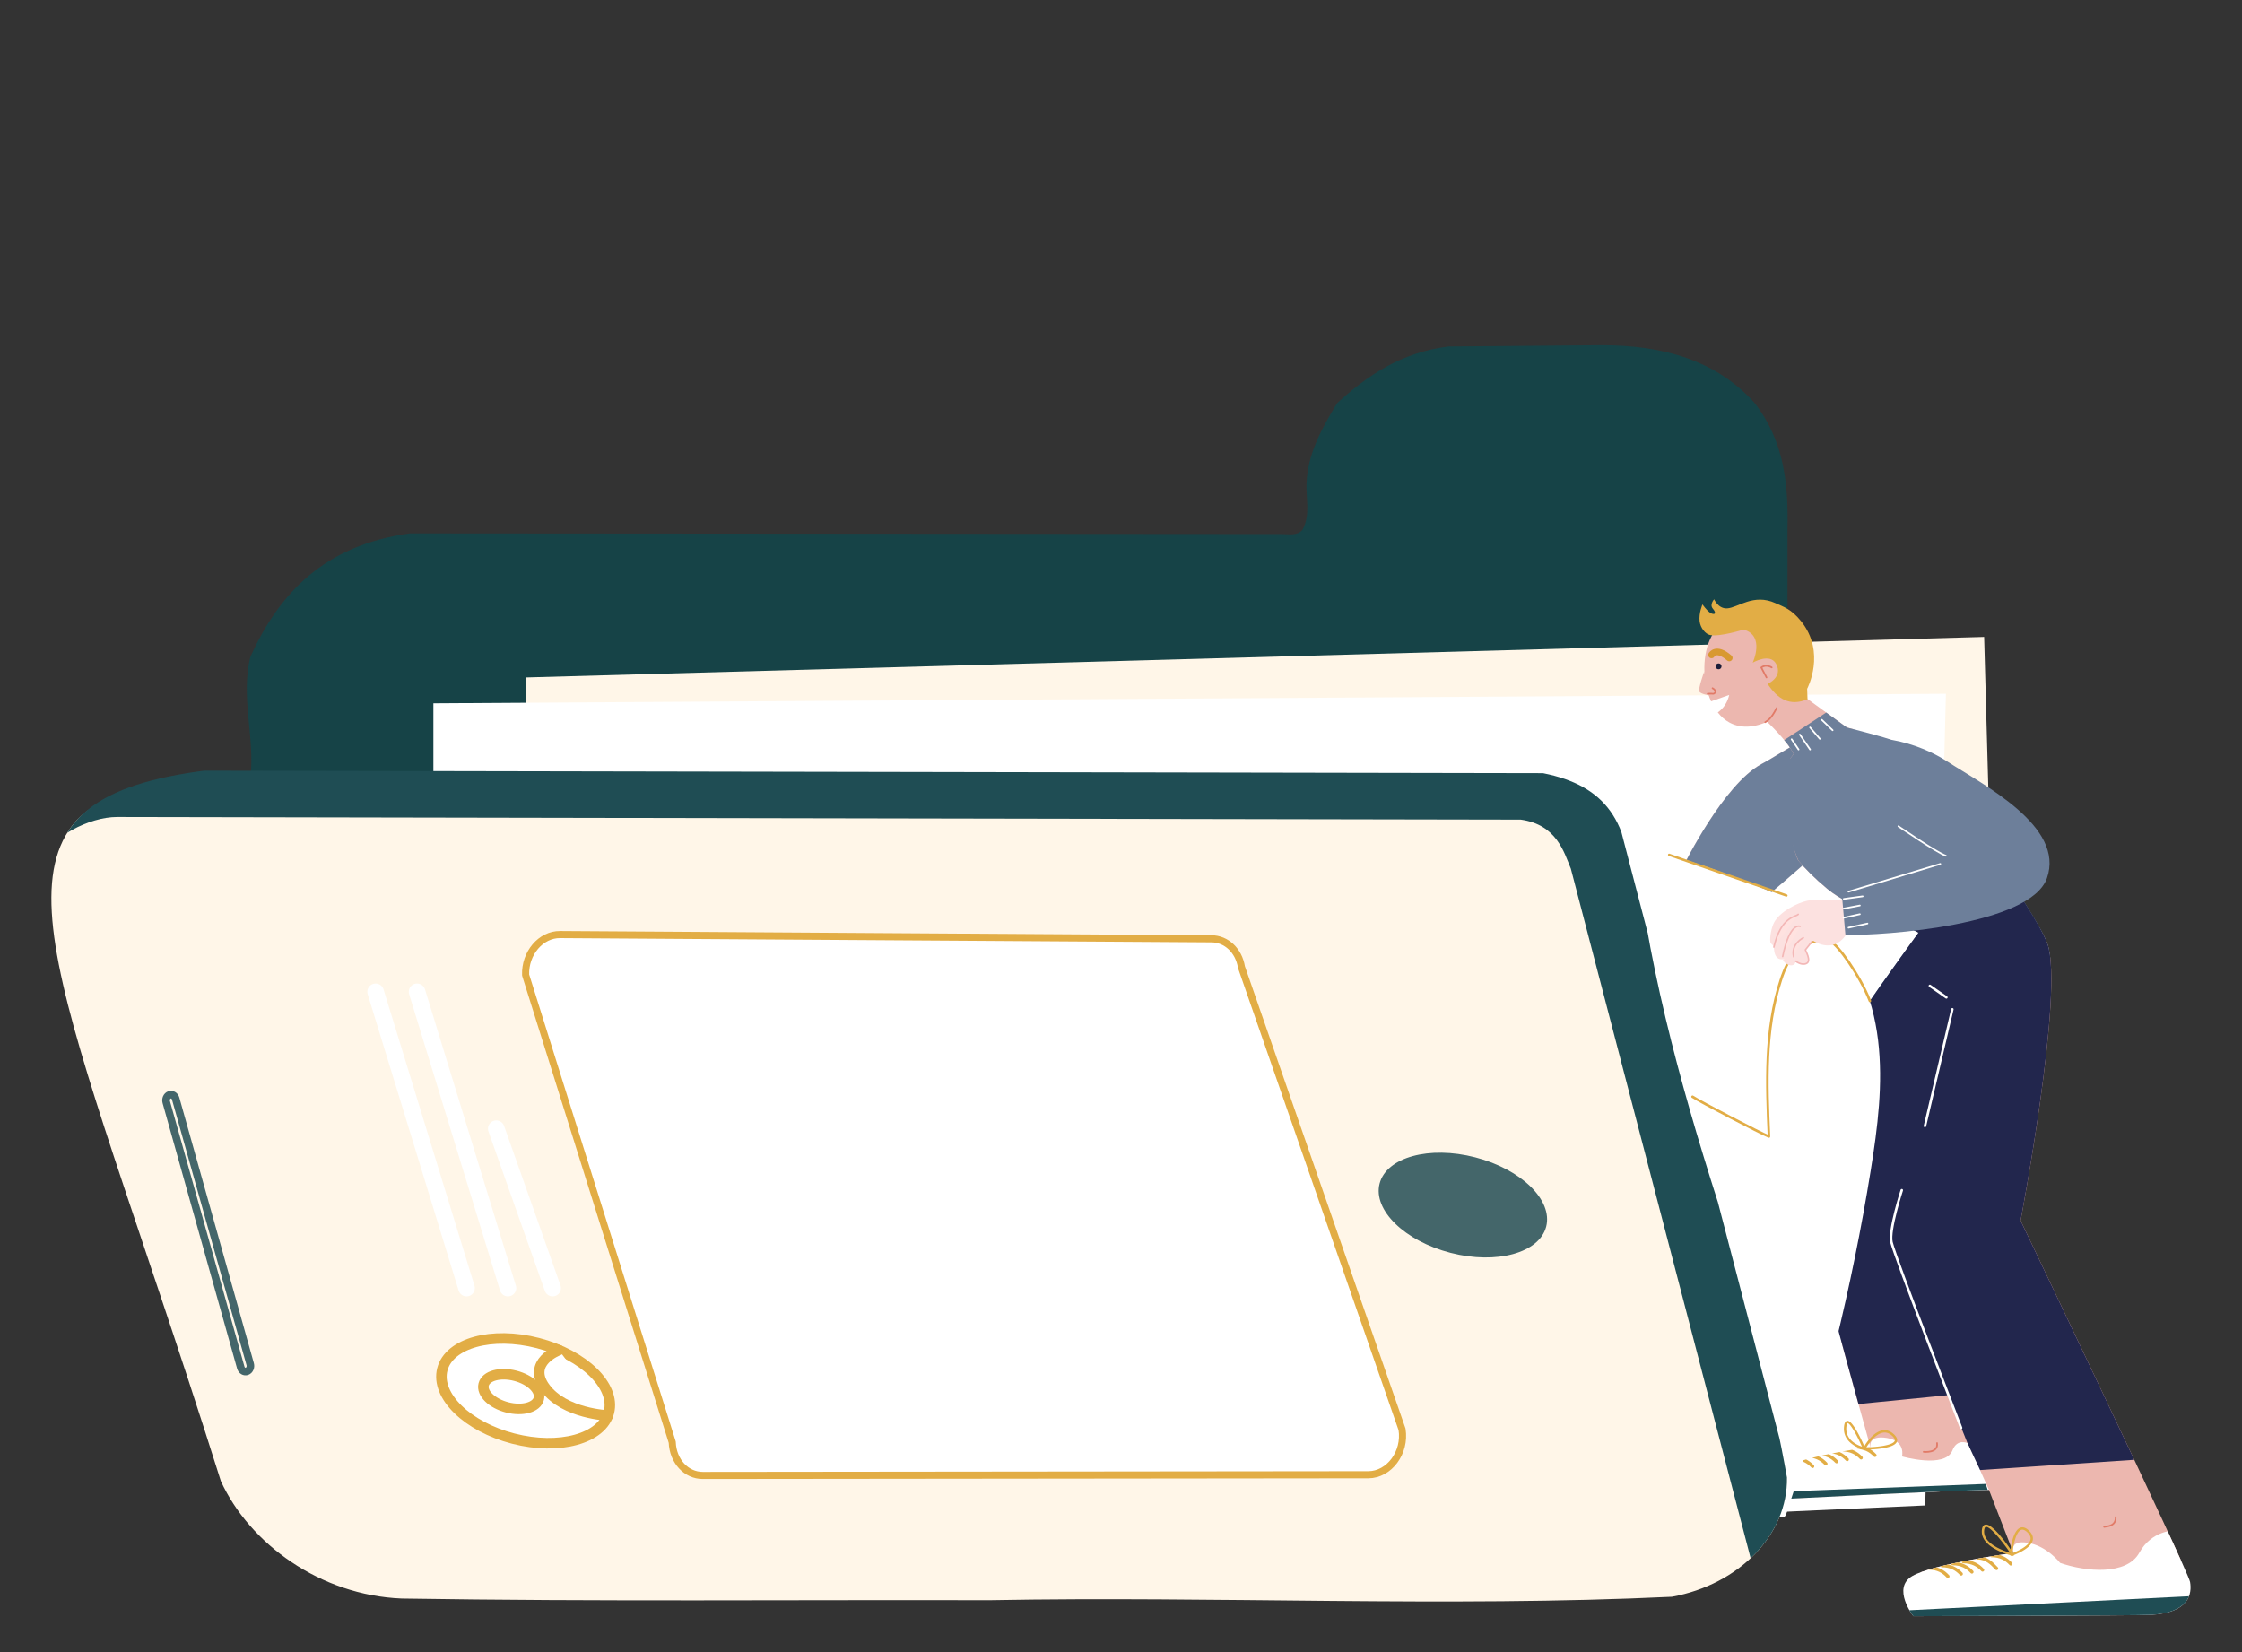
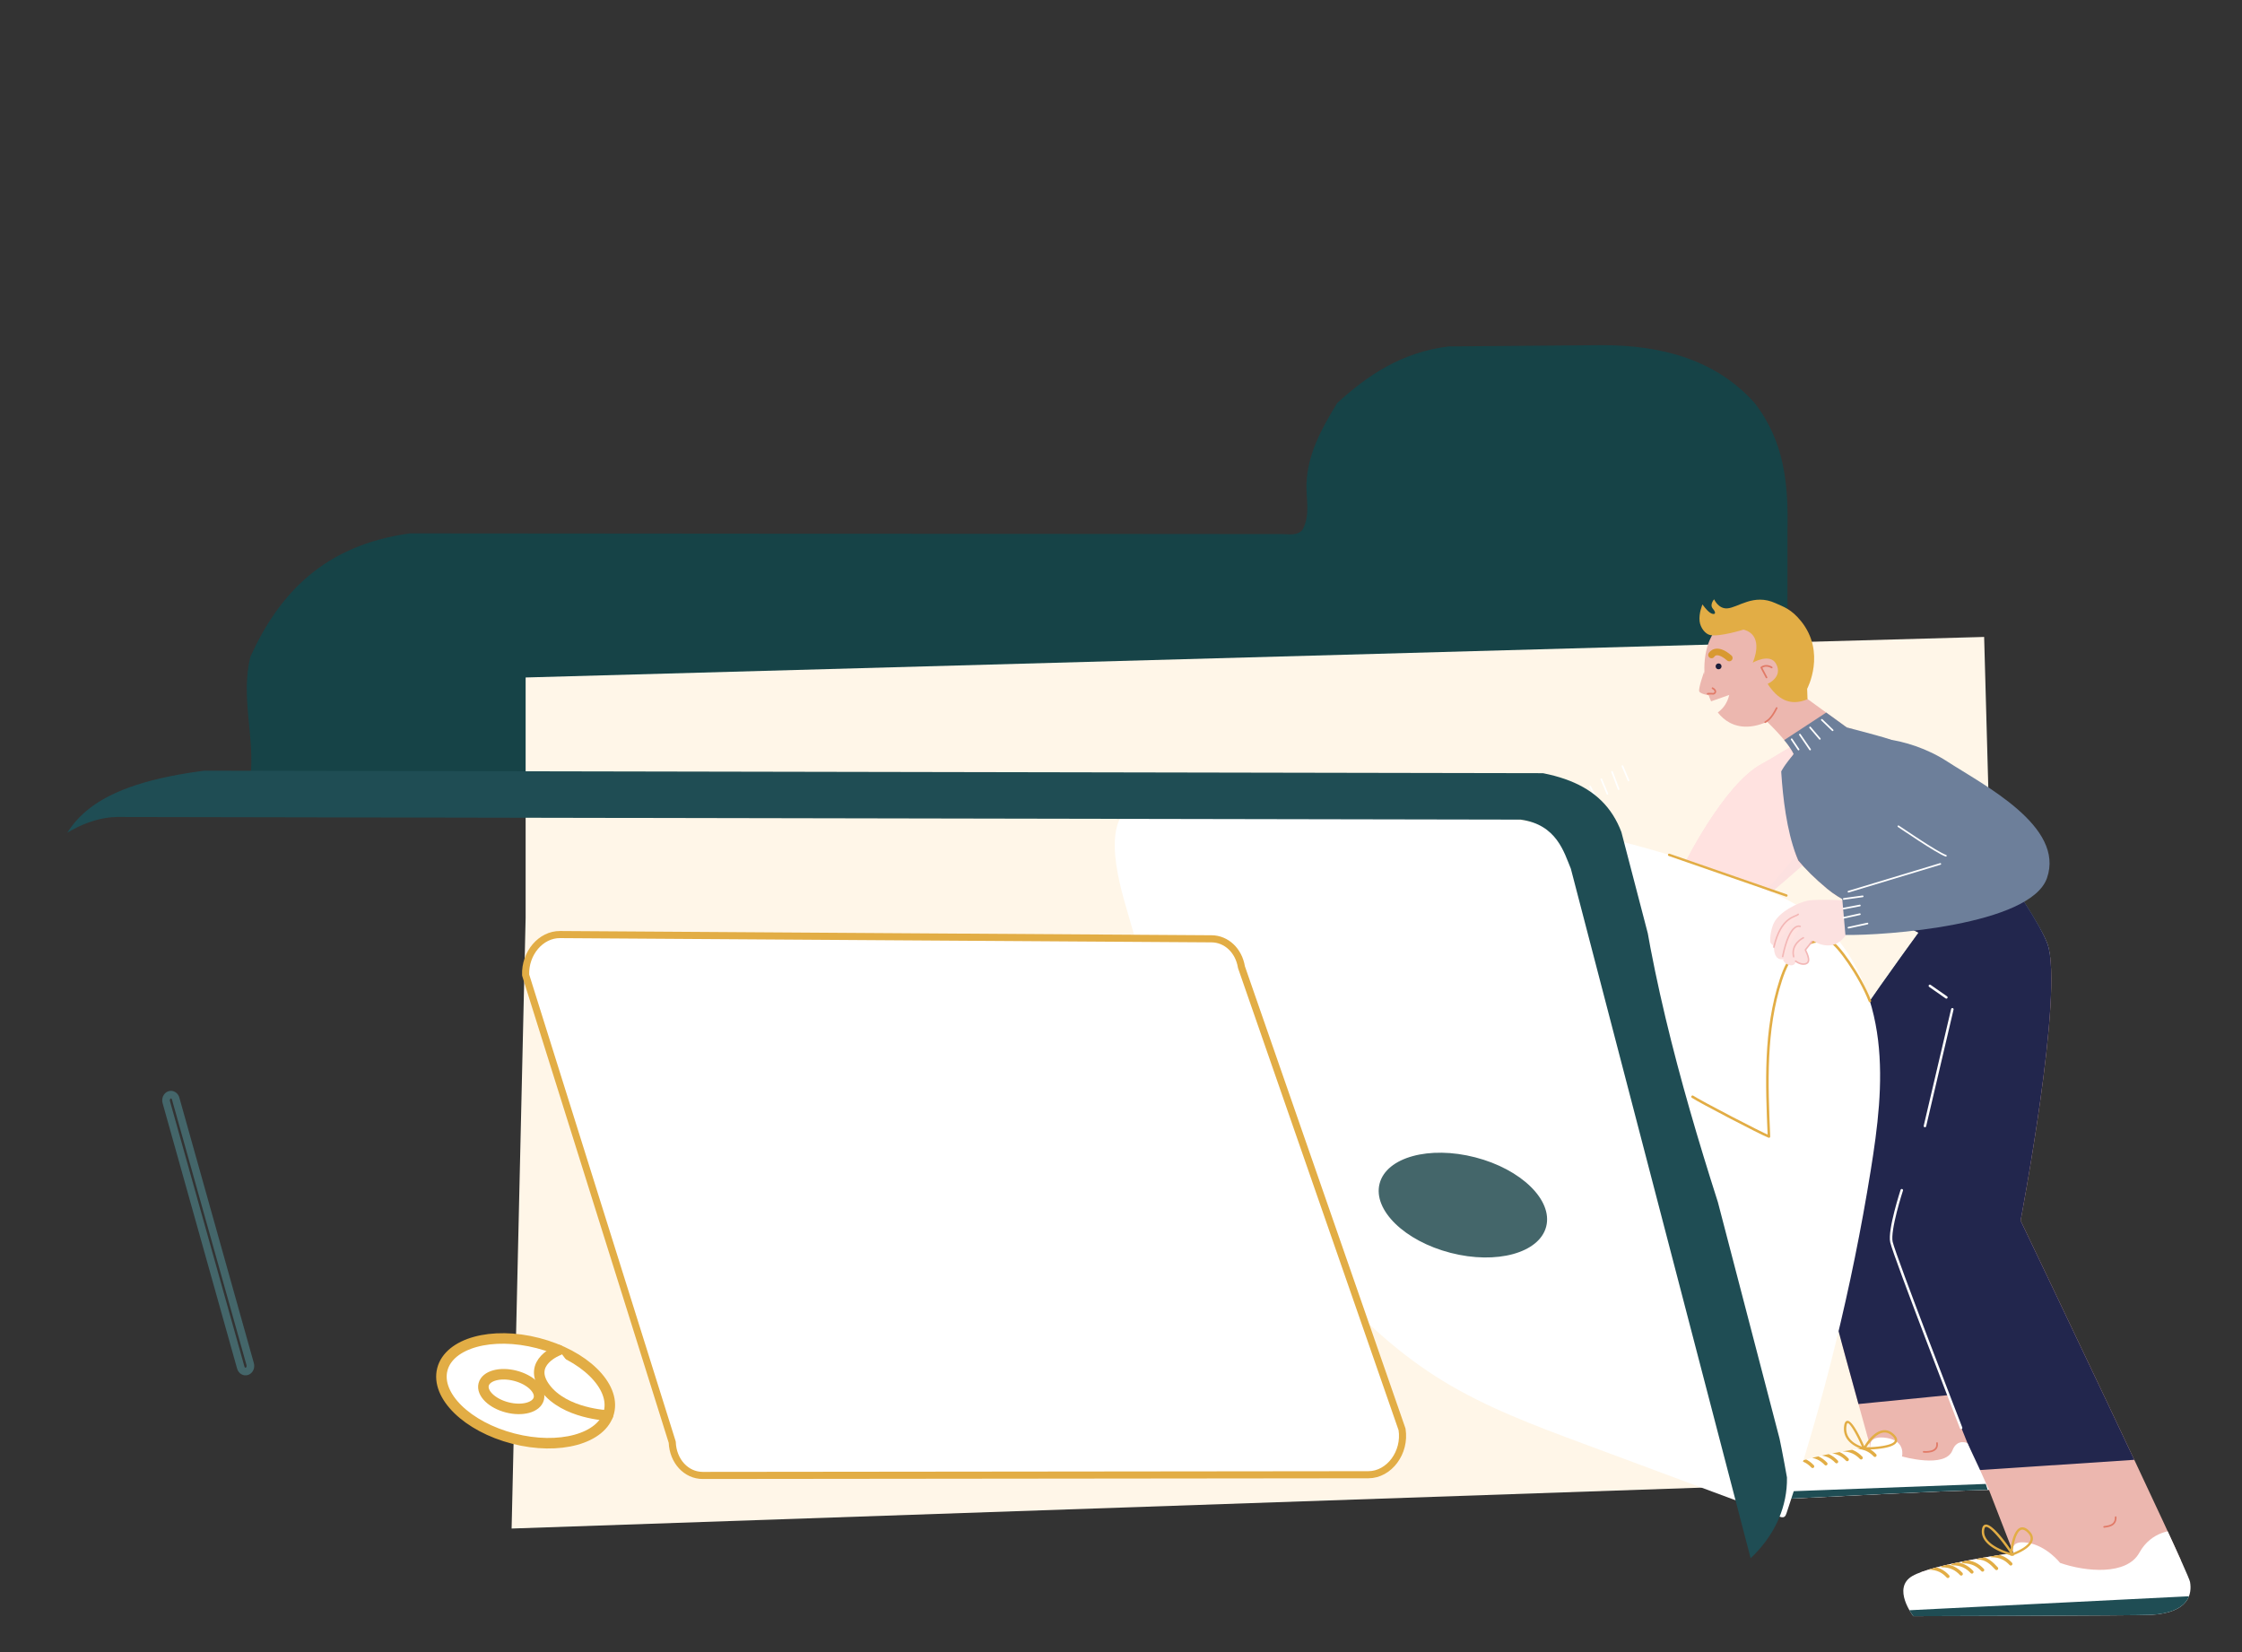
<svg xmlns="http://www.w3.org/2000/svg" xmlns:xlink="http://www.w3.org/1999/xlink" viewBox="0 0 760 560" style="enable-background:new 0 0 760 560" xml:space="preserve">
  <rect x="0" y="0" width="760" height="560" fill="#333333" stroke="none" />
  <style>.st0{display:none}.st1{display:inline}.st3{fill:#502018}.st4{fill:#145b9d}.st5{fill:#fce1e0}.st6{fill:none;stroke:#e59188;stroke-width:.704;stroke-linecap:round;stroke-linejoin:round;stroke-miterlimit:10}.st7{fill:#fff}.st8{fill:#1b1d39}.st9{fill:none;stroke:#502018;stroke-width:3.889;stroke-linecap:round;stroke-linejoin:round;stroke-miterlimit:10}.st10,.st13,.st15{fill:#e2ad45}.st13,.st15{stroke:#e2ad45;stroke-width:1.944;stroke-linecap:round;stroke-linejoin:round;stroke-miterlimit:10}.st15{fill:none;stroke:#fff;stroke-width:.972}.st16{fill:#eed2a2}.st17{fill:#fff6e8}.st18{fill:#98accc}.st19{stroke:#fff;stroke-width:1.944}.st19,.st20,.st21{fill:none;stroke-miterlimit:10}.st20{stroke:#f3b7b6;stroke-width:.972;stroke-linecap:round;stroke-linejoin:round}.st21{stroke:#e2ad45}.st23,.st24{display:inline;fill:#ece9e5}.st24{fill:#1b1d39}.st25{fill:#b25d50}.st25,.st26,.st27{display:inline}.st26{fill:#fff}.st27{stroke:#a5412e;stroke-linecap:round;stroke-linejoin:round}.st27,.st28,.st30{fill:none;stroke-miterlimit:10}.st28{display:inline;stroke:#1b1d39;stroke-width:2;stroke-linecap:round}.st30{stroke:#98accc;stroke-width:.5}.st30,.st31,.st32{display:inline}.st31{fill:none;stroke:#a5412e;stroke-miterlimit:10}.st32{fill:#d89931}.st33,.st40,.st41,.st42,.st43{display:inline;fill:none;stroke-miterlimit:10}.st33{stroke:#f3f1ee;stroke-linecap:round}.st40,.st41,.st42,.st43{stroke:#e27a67}.st41,.st42,.st43{stroke:#fff6e8;stroke-linecap:round}.st42,.st43{stroke:#2e3f73}.st43{stroke:#6d7f9a}.st44{fill:#2e3f73}.st45{fill:#e5b871}.st46{fill:#f3b7b6}.st47{fill:#ece9e5}.st48{fill:#6d7f9a}.st49{fill:#e27a67}.st50{fill:none;stroke:#1b1d39;stroke-width:3.912;stroke-linecap:round;stroke-linejoin:round;stroke-miterlimit:10}.st54{fill:#dd6b5b}.st55{fill:#a4412d}.st57,.st58,.st60{fill:none;stroke:#502017;stroke-width:1.85;stroke-linecap:round;stroke-linejoin:round;stroke-miterlimit:10}.st58,.st60{stroke:#502018;stroke-width:9.252}.st60{stroke:#fff5e6;stroke-width:1.85}.st61{fill:#e0d9ce}.st68,.st69,.st72{fill:none;stroke:#fff;stroke-width:3.044;stroke-linecap:round;stroke-linejoin:round;stroke-miterlimit:10}.st69,.st72{stroke:#fff6e8;stroke-width:3.461}.st72{stroke:#3366a8;stroke-width:2}.st73{fill:#3366a8}.st74{fill:none;stroke:#fff6e8;stroke-linecap:round;stroke-linejoin:round;stroke-miterlimit:10}.st75{fill:#b25d50}.st76,.st78,.st79,.st80,.st81,.st82{fill:none;stroke:#a5412e;stroke-width:3.251;stroke-linecap:round;stroke-linejoin:round;stroke-miterlimit:10}.st78,.st79,.st80,.st81,.st82{fill:#b25d50}.st79,.st80,.st81,.st82{fill:none;stroke:#3366a8;stroke-width:3.088}.st80,.st81,.st82{stroke:#000;stroke-width:1.029}.st81,.st82{stroke-width:2.058}.st82{stroke:#3366a8;stroke-width:1.029}.st84{fill:#ffe2e0}.st88,.st90,.st97{fill:none;stroke:#3366a8;stroke-width:2.785;stroke-linecap:round;stroke-linejoin:round;stroke-miterlimit:10}.st90,.st97{stroke:#a5412e;stroke-width:.536}.st97{stroke:#dd6b5b}.st98{fill:#e17a67}.st102,.st103,.st105,.st107,.st109,.st99{fill:none;stroke:#dd6b5b;stroke-width:1.073;stroke-linecap:round;stroke-linejoin:round;stroke-miterlimit:10}.st102,.st103,.st105,.st107,.st109{stroke:#f3b7b6;stroke-width:.536}.st103,.st105,.st107,.st109{stroke:#a5412e;stroke-width:.62}.st105,.st107,.st109{stroke:#fff;stroke-width:.536}.st107,.st109{stroke:#000;stroke-width:1.792}.st109{stroke-width:3.583}.st111{fill:#22264d}.st112{fill:#dbd4c8}.st113{fill:none}.st114{fill:#a5412e}.st115,.st116,.st118,.st119{fill:none;stroke:#dbd4c8;stroke-width:1.817;stroke-linecap:round;stroke-linejoin:round;stroke-miterlimit:10}.st116,.st118,.st119{stroke:#98accc;stroke-width:1.211}.st118,.st119{stroke:#502018;stroke-width:.552}.st119{stroke-width:2.944}.st124{fill:#e59188}.st125,.st126,.st127{fill:none;stroke:#1b1d39;stroke-width:1.211;stroke-linecap:round;stroke-linejoin:round;stroke-miterlimit:10}.st126,.st127{stroke:#e59188;stroke-width:.617}.st127{stroke:#d89931;stroke-width:3.289}.st129{stroke:#e17a67;stroke-width:1.211}.st129,.st131,.st132,.st133{fill:none;stroke-miterlimit:10}.st131{stroke:#f3f1ee;stroke-width:3.634;stroke-linecap:round;stroke-linejoin:round}.st132,.st133{stroke:#1b1d39}.st133{stroke:#fff;stroke-width:2;stroke-linecap:round;stroke-linejoin:round}.st134{fill:#5479ae}.st135{display:inline;fill:#e17a67;stroke:#e2ad45;stroke-width:3;stroke-linecap:round;stroke-linejoin:round;stroke-miterlimit:10}.st137{display:inline;fill:#3366a8}.st138{font-family:'AcuminPro-Semibold'}.st144,.st145,.st146{fill:none;stroke:#000;stroke-width:7.627;stroke-linecap:round;stroke-linejoin:round;stroke-miterlimit:10}.st145,.st146{stroke:#1b1d39;stroke-width:2.542}.st146{stroke:#a5412e}.st147{fill:#b54339}.st149{fill:none;stroke:#fce1e0;stroke-width:.953;stroke-linecap:round;stroke-linejoin:round;stroke-miterlimit:10}.st150,.st151{stroke-width:1.271}.st150{fill:none;stroke:#a5412e;stroke-miterlimit:10}.st151{stroke:#1b1d39;stroke-linecap:round;stroke-linejoin:round}.st151,.st152,.st153,.st154{fill:none;stroke-miterlimit:10}.st152{stroke:#502018;stroke-width:.953;stroke-linecap:round;stroke-linejoin:round}.st153,.st154{stroke:#fce1e0;stroke-width:1.271}.st154{stroke:#fff;stroke-width:.636;stroke-linecap:round;stroke-linejoin:round}.st155{fill:#eae7e1}.st156{fill:#ecb7af}.st157{fill:#fff5e6}.st158{fill:#f2b7b6}.st159{fill:#f3f1ee}.st160,.st162{display:inline;fill:#5479ae}.st162{fill:none;stroke:#eed2a2;stroke-width:.279;stroke-linecap:round;stroke-linejoin:round;stroke-miterlimit:10}.st163{display:inline;fill:#eed2a2}.st164,.st165,.st166{fill:none;stroke-linecap:round;stroke-linejoin:round;stroke-miterlimit:10}.st164{display:inline;stroke:#1b1d39;stroke-width:.435}.st165,.st166{stroke:#a5412e;stroke-width:.376}.st166{stroke:#1b1d39;stroke-width:.279}.st171{display:inline;fill:#a5412e}.st172,.st173,.st174{fill:none;stroke-linecap:round;stroke-linejoin:round;stroke-miterlimit:10}.st172{display:inline;stroke:#1b1d39;stroke-width:.279}.st173,.st174{stroke:#502018;stroke-width:.376}.st174{stroke:#ada394;stroke-width:.501}.st176{display:inline;fill:#e2ad45}.st177,.st179{fill:none;stroke-linecap:round;stroke-linejoin:round;stroke-miterlimit:10}.st177{display:inline;stroke:#fff6e8;stroke-width:.376}.st179{stroke:#1b1d39;stroke-width:1.671}.st183{display:inline;fill:#fce1e0}.st184,.st185{display:inline;stroke-width:.338}.st184{fill:none;stroke:#f3b7b6;stroke-linecap:round;stroke-linejoin:round;stroke-miterlimit:10}.st185{stroke:#1b1d39}.st185,.st186,.st187,.st188{fill:none;stroke-linecap:round;stroke-linejoin:round;stroke-miterlimit:10}.st186{display:inline;stroke:#a5412e;stroke-width:3.133}.st187,.st188{stroke:#f3b7b6;stroke-width:.334}.st188{stroke:#a5412e}.st189{display:inline;fill:#98accc}.st196{fill:none;stroke:#e2ad45;stroke-width:.331;stroke-linecap:round;stroke-linejoin:round;stroke-miterlimit:10}.st198,.st199,.st200{display:inline;fill:#22264d}.st199,.st200{fill:none;stroke:#22264d;stroke-width:.87;stroke-miterlimit:10}.st200{stroke:#e2ad45;stroke-width:.331;stroke-linecap:round;stroke-linejoin:round}.st202,.st203{display:inline;fill:#e5b871}.st203{fill:none;stroke:#d89931;stroke-width:.348;stroke-linecap:round;stroke-linejoin:round}.st203,.st204,.st205{stroke-miterlimit:10}.st204{display:inline;fill:none;stroke:#ece9e5;stroke-width:.653;stroke-linecap:round;stroke-linejoin:round}.st205{fill:#98accc;stroke:#98accc;stroke-width:.228}.st206,.st210,.st211,.st212{display:inline;fill:none;stroke:#1b1d39;stroke-width:.87;stroke-linecap:round;stroke-linejoin:round;stroke-miterlimit:10}.st210,.st211,.st212{stroke:#e2ad45;stroke-width:.279}.st211,.st212{stroke-width:.87}.st212{stroke:#6d7f9a;stroke-width:.279}.st214{display:inline;stroke:#ece9e5;stroke-width:.348}.st214,.st216,.st217,.st218,.st222{fill:none;stroke-linecap:round;stroke-linejoin:round;stroke-miterlimit:10}.st216{display:inline;stroke:#5479ae;stroke-width:.279}.st217,.st218,.st222{stroke:#f3b7b6;stroke-width:.356}.st218,.st222{display:inline;stroke:#e2ad45;stroke-width:1.74}.st222{stroke-width:.653}.st224{fill:#164347}.st231{fill:none;stroke:#fff;stroke-width:.845;stroke-linecap:round;stroke-linejoin:round;stroke-miterlimit:10}.st232{fill:#1f4d54}.st233,.st235,.st240,.st241,.st244{fill:none;stroke:#e2ad45;stroke-width:1.126;stroke-linecap:round;stroke-linejoin:round;stroke-miterlimit:10}.st235,.st240,.st241,.st244{fill:#ffe2e0;stroke:#f3b7b6;stroke-width:.522}.st240,.st241,.st244{fill:none;stroke:#e17a67;stroke-width:.563}.st241,.st244{stroke:#fff}.st244{fill:#fff;stroke:#e2ad45;stroke-width:3.565}.st245{fill:#44666a}.st248{fill:none;stroke:#fff;stroke-width:5.618;stroke-linecap:round;stroke-linejoin:round;stroke-miterlimit:10}.st250{fill:#262a4f}.st258{fill:#8fa1a4}.st259{fill:none;stroke:#000;stroke-width:.785;stroke-linecap:round;stroke-linejoin:round;stroke-miterlimit:10}.st266,.st267,.st268,.st269,.st270{fill:none;stroke-width:.599;stroke-miterlimit:10}.st266{stroke:#a5412e;stroke-linecap:round;stroke-linejoin:round}.st267,.st268,.st269,.st270{stroke:#8fa1a4}.st268,.st269,.st270{stroke:#000;stroke-linecap:round;stroke-linejoin:round}.st269,.st270{stroke:#fff}.st270{stroke:#e2ad45;stroke-width:1.197}.st275,.st276{display:inline;fill:#dd6b5b}.st276{fill:#fff6e8}.st281,.st283{fill:none;stroke-linecap:round;stroke-linejoin:round;stroke-miterlimit:10}.st281{display:inline;stroke:#e17a67;stroke-width:1.821}.st283{stroke:#a5412e}.st286{display:inline;fill:#ecb7af}.st287,.st290,.st291,.st292{fill:none;stroke-miterlimit:10}.st287{stroke:#e17a67;stroke-width:1.454;stroke-linecap:round;stroke-linejoin:round}.st290,.st291,.st292{display:inline}.st290{stroke:#5479ae;stroke-width:.851;stroke-linecap:round;stroke-linejoin:round}.st291,.st292{stroke:#fff6e8;stroke-width:.75}.st292{stroke:#e17a67;stroke-width:1.263;stroke-linecap:round;stroke-linejoin:round}.st305,.st307,.st308,.st309,.st311,.st312,.st313,.st317,.st320,.st321,.st324{fill:none;stroke:#a5412e;stroke-width:1.222;stroke-linecap:round;stroke-linejoin:round;stroke-miterlimit:10}.st307,.st308,.st309,.st311,.st312,.st313,.st317,.st320,.st321,.st324{stroke:#fff;stroke-width:.815}.st308,.st309,.st311,.st312,.st313,.st317,.st320,.st321,.st324{stroke-width:6.517}.st309,.st311,.st312,.st313,.st317,.st320,.st321,.st324{stroke:#98accc;stroke-width:1.222}.st311,.st312,.st313,.st317,.st320,.st321,.st324{stroke-width:3.258}.st312,.st313,.st317,.st320,.st321,.st324{stroke:#eae7e1;stroke-width:.553}.st313,.st317,.st320,.st321,.st324{stroke:#502018;stroke-width:1.106}.st317,.st320,.st321,.st324{stroke:#eed2a2}.st320,.st321,.st324{stroke:#f3f1ee}.st321,.st324{stroke:#fff}.st324{stroke:#98accc;stroke-width:.83}.st326{fill:#131b52}.st329,.st330{fill:none;stroke-linecap:round;stroke-linejoin:round}.st329{stroke:#f3b7b6;stroke-width:2;stroke-miterlimit:10}.st330{stroke:#e17a67;stroke-width:7}.st330,.st332,.st334{stroke-miterlimit:10}.st332{fill:#e59188;stroke:#e59188;stroke-width:.399}.st334{stroke:#22264d;stroke-width:7}.st334,.st335,.st341{fill:none;stroke-linecap:round;stroke-linejoin:round}.st335{stroke:#ecb7af;stroke-width:2;stroke-miterlimit:10}.st341{stroke:#e17a67;stroke-width:.8}.st341,.st342,.st344{stroke-miterlimit:10}.st342{fill:none;stroke:#502018;stroke-width:4.001;stroke-linecap:round;stroke-linejoin:round}.st344{fill:#e27a67;stroke:#e27a67;stroke-width:.165}.st345,.st346,.st350{display:inline;fill:none;stroke:#502018;stroke-width:.8;stroke-linecap:round;stroke-linejoin:round;stroke-miterlimit:10}.st346,.st350{stroke:#fff}.st350{stroke:#2e3f73}.st351,.st353{display:inline;fill:#e27a67}.st353{fill:none;stroke:#22264d;stroke-width:1.2;stroke-linecap:round;stroke-linejoin:round}.st353,.st357,.st360{stroke-miterlimit:10}.st357{fill:none;stroke:#fff;stroke-width:.746;stroke-linecap:round;stroke-linejoin:round}.st360{stroke:#f3b7b6;stroke-width:.932}.st360,.st363,.st364{fill:none;stroke-linecap:round;stroke-linejoin:round}.st363{stroke:#502018;stroke-width:.932;stroke-miterlimit:10}.st364{stroke:#22264d;stroke-width:.746}.st364,.st369,.st371{stroke-miterlimit:10}.st369{fill:#1b1d39;stroke:#2e3f73;stroke-width:1.285}.st371{fill:none;stroke:#164347}.st371,.st372{stroke-width:1.035;stroke-linecap:round;stroke-linejoin:round}.st372,.st377,.st379,.st380,.st381,.st382{fill:none;stroke:#fff6e8;stroke-miterlimit:10}.st379,.st380,.st381,.st382{stroke:#e17a67;stroke-width:3;stroke-linecap:round;stroke-linejoin:round}.st380,.st381,.st382{stroke:#22264d}.st381,.st382{stroke:#e5b871;stroke-width:9}.st382{stroke:#f3b7b6;stroke-width:3}.st386{stroke:#e17a67;stroke-width:2}.st386,.st390,.st391{fill:none;stroke-linecap:round;stroke-linejoin:round;stroke-miterlimit:10}.st390{stroke:#a5412e;stroke-width:9}.st391{stroke:#b25d50}.st398{stroke:#f3b7b6}.st398,.st400,.st401,.st403{fill:none;stroke-miterlimit:10}.st400{stroke:#fff6e8;stroke-width:1.19;stroke-linecap:round;stroke-linejoin:round}.st401,.st403{stroke:#e27a67;stroke-width:1.531}.st403{display:inline;stroke:#fff;stroke-width:.75}.st404,.st411{stroke-linecap:round;stroke-linejoin:round}.st404{display:inline;fill:none;stroke:#1b1d39;stroke-width:47;stroke-miterlimit:10}.st411{stroke:#c48b2d;stroke-width:.75}.st411,.st414,.st418,.st419,.st420{fill:none;stroke-miterlimit:10}.st414{stroke:#98accc;stroke-width:1.648;stroke-linecap:round;stroke-linejoin:round}.st418,.st419,.st420{stroke:#fff}.st418{stroke-width:.75;stroke-linecap:round;stroke-linejoin:round}.st419,.st420{stroke-width:.606}.st420{stroke-width:.448}.st421{fill:#f2dbbc}.st423,.st424,.st429,.st430{fill:none;stroke:#fff6e8;stroke-width:.641;stroke-linecap:round;stroke-linejoin:round;stroke-miterlimit:10}.st424,.st429,.st430{stroke:#e17a67}.st429,.st430{stroke:#fff6e8;stroke-width:.75}.st430{stroke:#e17a67}.st433{stroke:#3366a8}.st433,.st440,.st443,.st444{fill:none;stroke-miterlimit:10}.st440{stroke:#dbd4c8;stroke-width:2.435;stroke-linecap:round;stroke-linejoin:round}.st443,.st444{stroke:#e2ad45;stroke-width:1.217}.st444{stroke:#c48b2d;stroke-width:.798;stroke-linecap:round;stroke-linejoin:round}.st445,.st451,.st453,.st454,.st455,.st456,.st459,.st460,.st462,.st464,.st465{fill:none;stroke:#fff6e8;stroke-width:17.043;stroke-linecap:round;stroke-linejoin:round;stroke-miterlimit:10}.st451,.st453,.st454,.st455,.st456,.st459,.st460,.st462,.st464,.st465{stroke-width:3.652}.st453,.st454,.st455,.st456,.st459,.st460,.st462,.st464,.st465{stroke-width:.913}.st454,.st455,.st456,.st459,.st460,.st462,.st464,.st465{stroke-width:.609}.st455,.st456,.st459,.st460,.st462,.st464,.st465{fill:#fff6e8;stroke-width:.798}.st456,.st459,.st460,.st462,.st464,.st465{fill:none;stroke:#44666a;stroke-width:2.435}.st459,.st460,.st462,.st464,.st465{stroke:#eed2a2;stroke-width:1.652}.st460,.st462,.st464,.st465{stroke-width:1.689}.st462,.st464,.st465{stroke:#164347;stroke-width:1.217}.st464,.st465{stroke:#e17a66;stroke-width:2.087}.st465{stroke:#e59188;stroke-width:1.688}.st466,.st467,.st468{fill:#ecb7af;stroke:#ecb7af;stroke-width:1.321;stroke-miterlimit:10}.st467,.st468{stroke-width:1.691}.st468{stroke-width:1.774}.st473,.st477{fill:none;stroke-miterlimit:10}.st473{display:inline;stroke:#f27360;stroke-width:2.268}.st477{stroke:#e17a66;stroke-width:1.606;stroke-linecap:round;stroke-linejoin:round}.st478{fill:#0b163d}.st479{fill:none;stroke:#a4412d;stroke-width:4.817;stroke-linecap:round;stroke-linejoin:round;stroke-miterlimit:10}.st482,.st483,.st489{fill:#ecb7af;stroke:#ecb7af;stroke-width:.297;stroke-miterlimit:10}.st483,.st489{fill:none;stroke:#fff;stroke-width:1.321;stroke-linecap:round;stroke-linejoin:round}.st489{stroke:#f27360;stroke-width:5.284}.st490{stroke:#fff;stroke-width:2.237}.st490,.st493,.st495{fill:none;stroke-miterlimit:10}.st493{stroke:#5479ae;stroke-linecap:round;stroke-linejoin:round}.st495{stroke:#f3b7b6;stroke-width:.922}.st495,.st496,.st497{stroke-linecap:round;stroke-linejoin:round}.st496{fill:none;stroke:#b25d50;stroke-width:2;stroke-miterlimit:10}.st497{stroke:#a5412e;stroke-width:.5}.st497,.st498,.st499{fill:none;stroke-miterlimit:10}.st498{stroke:#f3f1ee;stroke-width:2;stroke-linecap:round;stroke-linejoin:round}.st499{stroke:#f3b7b6}.st499,.st501,.st502{stroke-linecap:round;stroke-linejoin:round}.st501{fill:none;stroke:#1b1d39;stroke-miterlimit:10}.st502{stroke:#502018;stroke-width:2.53}.st502,.st503,.st504{fill:none;stroke-miterlimit:10}.st503{stroke:#502018;stroke-width:1.265;stroke-linecap:round;stroke-linejoin:round}.st504{stroke:#eae7e1;stroke-width:10.118}.st504,.st505,.st507,.st508{stroke-linecap:round;stroke-linejoin:round}.st505{fill:none;stroke:#131b52;stroke-width:6.324;stroke-miterlimit:10}.st507,.st508{stroke-width:1.265}.st507{fill:none;stroke:#dbd4c8;stroke-miterlimit:10}.st508{stroke:#fff}.st508,.st513,.st514{fill:none;stroke-miterlimit:10}.st513{stroke:#e2ad45;stroke-width:1.36;stroke-linecap:round;stroke-linejoin:round}.st514{stroke:#fff;stroke-width:.34}.st521,.st522{stroke-linecap:round;stroke-linejoin:round}.st521{fill:none;stroke:#1b1d39;stroke-width:6.124;stroke-miterlimit:10}.st522{stroke:#a5412e}.st522,.st523,.st524,.st525,.st526{display:inline;fill:none;stroke-width:1.225;stroke-miterlimit:10}.st523{stroke:#f3f1ee;stroke-linecap:round;stroke-linejoin:round}.st524,.st525,.st526{stroke:#502018}.st525,.st526{stroke:#1b1d39;stroke-width:4.899;stroke-linecap:round;stroke-linejoin:round}.st526{stroke:#eed2a2;stroke-width:1.225}.st529{display:inline;stroke:#e2ad45;stroke-width:4.899}.st529,.st534,.st538,.st540,.st541,.st542,.st545,.st546{fill:none;stroke-linecap:round;stroke-linejoin:round;stroke-miterlimit:10}.st534{display:inline;stroke:#fff6e8;stroke-width:1.323}.st538,.st540,.st541,.st542,.st545,.st546{stroke:#f3b7b6;stroke-width:1.261}.st540,.st541,.st542,.st545,.st546{stroke:#f2dbbc;stroke-width:1.323}.st541,.st542,.st545,.st546{stroke:#f3b7b6;stroke-width:1.251}.st542,.st545,.st546{stroke:#fff6e8;stroke-width:1.39}.st545,.st546{stroke:#e27a67}.st546{stroke:#f3b7b6;stroke-width:1.325}.st547,.st548{stroke-width:1.39}.st547{fill:none;stroke:#e2ad45;stroke-linecap:round;stroke-linejoin:round;stroke-miterlimit:10}.st548{stroke:#fff}.st548,.st549,.st552{fill:none;stroke-linecap:round;stroke-linejoin:round;stroke-miterlimit:10}.st549{display:inline;stroke:#fff6e8;stroke-width:.927}.st552{stroke:#eed2a2;stroke-width:.96}.st553,.st560,.st561,.st567,.st568,.st573,.st576,.st577,.st578,.st581,.st583{fill:none;stroke:#e2ad45;stroke-width:4.801;stroke-linecap:round;stroke-linejoin:round;stroke-miterlimit:10}.st560,.st561,.st567,.st568,.st573,.st576,.st577,.st578,.st581,.st583{stroke:#502017;stroke-width:.96}.st561,.st567,.st568,.st573,.st576,.st577,.st578,.st581,.st583{stroke:#502018;stroke-width:4.801}.st567,.st568,.st573,.st576,.st577,.st578,.st581,.st583{stroke:#fff6e8;stroke-width:.282}.st568,.st573,.st576,.st577,.st578,.st581,.st583{stroke:#5479ae;stroke-width:1.211}.st573,.st576,.st577,.st578,.st581,.st583{stroke:#e2ad45;stroke-width:.96}.st576,.st577,.st578,.st581,.st583{stroke:#5479ae;stroke-width:1.062}.st577,.st578,.st581,.st583{stroke:#fff;stroke-width:.75}.st578,.st581,.st583{stroke-width:.375}.st581,.st583{stroke:#502017;stroke-width:.949}.st583{stroke:#502018;stroke-width:4.744}.st584,.st585,.st586,.st588,.st589{fill:none;stroke:#e27a67;stroke-miterlimit:10}.st584{stroke-width:1.324;stroke-linecap:round;stroke-linejoin:round}.st585,.st586,.st588,.st589{stroke-width:1.464}.st586,.st588,.st589{stroke:#fff;stroke-width:.949;stroke-linecap:round;stroke-linejoin:round}.st588,.st589{stroke:#ffe2e0}.st589{stroke:#f3b7b6;stroke-width:1.11}.st590,.st592{fill:#ecb7af;stroke:#ecb7af;stroke-width:.748;stroke-miterlimit:10}.st592{stroke-width:.732}.st595,.st599{fill:none;stroke-linecap:round;stroke-linejoin:round}.st595{stroke:#f2b7b6;stroke-width:1.192;stroke-miterlimit:10}.st599{stroke:#e17a67;stroke-width:.762}.st599,.st600,.st601{stroke-miterlimit:10}.st600{fill:none;stroke:#a5412e;stroke-width:2.285;stroke-linecap:round;stroke-linejoin:round}.st601{fill:#ecb7af;stroke:#ecb7af;stroke-width:.141}.st608{stroke:#000;stroke-width:.901;stroke-linecap:round;stroke-linejoin:round}.st608,.st610,.st613,.st614{fill:none;stroke-miterlimit:10}.st610{stroke:#1b1d39;stroke-width:1.205;stroke-linecap:round;stroke-linejoin:round}.st613,.st614{stroke:#fce1e0;stroke-width:1.103}.st614{stroke-width:.803;stroke-linecap:round;stroke-linejoin:round}.st620,.st622,.st625,.st628,.st632,.st633{fill:#fff;stroke:#f3f1ee;stroke-width:1.607;stroke-miterlimit:10}.st622,.st625,.st628,.st632,.st633{stroke-width:1.468}.st625,.st628,.st632,.st633{stroke:#f27360;stroke-width:.554;stroke-linecap:round;stroke-linejoin:round}.st628,.st632,.st633{fill:none;stroke:#fff6e8;stroke-width:3.913}.st632,.st633{stroke:#e17a66;stroke-width:3.011}.st633{stroke:#eed2a2;stroke-width:9.033}.st635,.st639{fill:#ecb7af;stroke:#ecb7af;stroke-width:.557;stroke-miterlimit:10}.st639{fill:none;stroke:#f3f1ee;stroke-width:3.102;stroke-linecap:round;stroke-linejoin:round}.st647{fill:#d89931}.st650{stroke:#98accc;stroke-width:.821;stroke-linejoin:round}.st650,.st654,.st655,.st662,.st663,.st667,.st668{fill:none;stroke-linecap:round;stroke-miterlimit:10}.st654{stroke:#d89931;stroke-width:1.501;stroke-linejoin:round}.st655,.st662,.st663,.st667,.st668{stroke:#98accc;stroke-width:1.331}.st662,.st663,.st667,.st668{stroke-width:3.006;stroke-linejoin:round}.st663,.st667,.st668{stroke:#e2ad45;stroke-width:16.534}.st667,.st668{stroke:#1b1d39;stroke-width:.752}.st668{stroke:#98accc}.st671{display:inline;fill:#e17a67}.st672,.st673{fill:none;stroke-linecap:round;stroke-linejoin:round;stroke-miterlimit:10}.st672{stroke:#e2ad45;stroke-width:.75}.st673{stroke:#fff}.st674{fill:#c49a95}.st679,.st680{stroke-linecap:round;stroke-linejoin:round}.st679{fill:none;stroke:#f3b7b6;stroke-width:.75;stroke-miterlimit:10}.st680{stroke:#502018;stroke-width:4}.st680,.st685,.st686{fill:none;stroke-miterlimit:10}.st685{stroke:#e2ad45;stroke-width:.657;stroke-linecap:round;stroke-linejoin:round}.st686{stroke:#98accc}.st687,.st688{stroke:#e2ad45;stroke-linejoin:round}.st687{fill:none;stroke-width:3;stroke-linecap:round;stroke-miterlimit:10}.st688{stroke-width:2.079}.st688,.st690,.st694,.st696,.st697{fill:none;stroke-linecap:round;stroke-miterlimit:10}.st690{stroke:#502018;stroke-width:.75;stroke-linejoin:round}.st694,.st696,.st697{stroke:#1b1d39;stroke-width:3}.st696,.st697{stroke:#a5412e;stroke-width:20.867;stroke-linejoin:round}.st697{stroke:#fff;stroke-width:1.159}.st698{font-size:8.452px}.st699{font-size:8.483px}.st703{fill:none;stroke:#f3b7b6;stroke-linecap:round;stroke-miterlimit:10}.st703,.st704,.st708{stroke-width:.934;stroke-linejoin:round}.st704{fill:#fff6e8;stroke:#fff;stroke-linecap:round;stroke-miterlimit:10}.st708{display:inline;stroke:#f3b7b6}.st708,.st709,.st710,.st711{fill:none;stroke-linecap:round;stroke-miterlimit:10}.st709{stroke:#e59188;stroke-width:3.115;stroke-linejoin:round}.st710,.st711{stroke-width:3.436}.st710{stroke:#b25d50;stroke-linejoin:round}.st711{stroke:#2e3f73}.st711,.st717,.st719{stroke-linejoin:round}.st717{fill:none;stroke:#22264d;stroke-width:1.145;stroke-linecap:round;stroke-miterlimit:10}.st719{display:inline;stroke:#fff6e8;stroke-width:2.291}.st719,.st722,.st723{fill:none;stroke-linecap:round;stroke-miterlimit:10}.st722{display:inline;stroke:#ecb7af;stroke-width:1.673;stroke-linejoin:round}.st723{stroke:#eed2a2;stroke-width:1.686}.st723,.st727,.st728{display:inline;stroke-linejoin:round}.st727{fill:none;stroke:#eed2a2;stroke-width:1.124;stroke-linecap:round;stroke-miterlimit:10}.st728{stroke:#fff;stroke-width:1.673}.st728,.st729,.st730,.st733{fill:none;stroke-linecap:round;stroke-miterlimit:10}.st729{display:inline;stroke:#502018;stroke-width:1.124;stroke-linejoin:round}.st730,.st733{stroke:#e5b871;stroke-width:3.842}.st733{display:inline;stroke:#e2ad45;stroke-width:13;stroke-linejoin:round}</style>
  <g id="Iets_downloaden_mobile">
    <g id="_x37_Fq7Qx_1_">
      <path class="st224" d="M505.94 268.97c18.92 7.68 31.55 20.06 38.17 36.43 3.96 9.79 6.54 19.96 9.82 29.93 9.88 30.02 19.94 60 29.65 90.06 7.46 23.1 14.48 46.29 21.7 69.44l.66-14.3V265.54c-.01-14.37-.01-28.73-.02-43.1 0-14.31 0-28.62.01-42.93.3-15.08-.93-29.88-11.25-43.04-12.96-14.35-30.95-19.49-51.76-19.47-17.28.14-34.57.29-51.85.43-15.88 1.95-27.45 9.73-37.79 19.2-5.3 8.64-10.05 17.34-10.4 27.36-.18 5.18 1.39 10.54-1.35 15.59-1.81 2.11-4.53 1.45-6.93 1.45-98.56-.05-197.11-.14-295.67-.23-29.11 4.01-44.3 20.43-54.02 41.73-3.48 13.7 1.58 27.41-.03 41.11 11.92-.13 23.83-.27 35.75-.4" />
      <path class="st17" d="M178.18 311.1v-81.46l494.41-13.74 7.87 284.78-507.03 17.44z" />
-       <path class="st7" d="M146.91 320.63V238.4l512.72-3.23-7.01 275.12-498.05 22.23z" />
      <defs>
        <path id="SVGID_00000174592552428309384460000005313719091952288666_" d="M555.47 313.92c10.24 21.84 41.01-8.03 61.51-25.76 12.86-11.13 7.27-30.7 2.76-35.83-5.02-5.72-12.89 1.41-22.58 6.63-12.98 6.99-26.43 34.43-26.43 34.43" />
      </defs>
      <use xlink:href="#SVGID_00000174592552428309384460000005313719091952288666_" style="overflow:visible;fill:#fce1e0" />
      <clipPath id="SVGID_00000149364982658631383900000016169141680526066104_">
        <use xlink:href="#SVGID_00000174592552428309384460000005313719091952288666_" style="overflow:visible" />
      </clipPath>
      <path style="clip-path:url(#SVGID_00000149364982658631383900000016169141680526066104_);fill:#ffe2e0" d="M533.87 257.44s13.79 48.24 17.65 56.48c10.24 21.84 40.04-1.6 56.5-23.14 10.54-13.79 14.37-27.9 9.86-33.03-5.02-5.72-8.06-7.61-21.83-2.35-13.77 5.26-30.05 35.61-30.05 35.61" />
-       <path style="clip-path:url(#SVGID_00000149364982658631383900000016169141680526066104_);fill:#6d7f9a" d="m556.83 252.89-26.86 18.51s2.4 83.96 46.83 66.49 51.21-63.1 51.21-63.1l-20.08-27.34-51.1 5.44z" />
      <defs>
        <path id="SVGID_00000003813448380553513140000000275773251833319358_" d="M682.51 526.39s-27.2 3.72-34.26 7.82c-7.06 4.1.34 13.62.34 13.62s75.64-.18 80.55-.45c12.99-.72 13.94-7.17 13.25-11.15-.69-3.98-57.44-122.49-57.44-122.49s14.83-77.68 9.09-93.78c-4.27-11.98-37.06-57.24-52.81-69.08-.85-.64-15.21-4.3-15.21-4.3-6.19-4.43-15.4-11.22-16.73-12.1-4.35-2.88-10.96 9.51-10.96 9.51s7.5 6.95 9.66 11.52c.45.95-22 17.99 11.41 45.76 8.41 6.99 23.1 10.74 30.96 14.86-14.08 19.3-44.1 61.56-43.64 68.92.64 10.15 27.31 105.41 27.31 105.41s-25.16 3.43-29.52 7.49c-3.65 3.4 2.35 10.04 2.35 10.04 57.4-2.92 57.52-2.65 67.36-2.98l8.29 21.38z" />
      </defs>
      <clipPath id="SVGID_00000141445033338088820070000016591975387723606205_">
        <use xlink:href="#SVGID_00000003813448380553513140000000275773251833319358_" style="overflow:visible" />
      </clipPath>
      <path style="clip-path:url(#SVGID_00000141445033338088820070000016591975387723606205_);fill:#ecb7af" d="m745 527.63-44.96-108.05s-.26-83.52-5.99-99.62c-4.27-11.98-37.2-52.58-52.95-64.41-1.35-1.01-28.64-18.37-30.48-20.37-3.52-3.85-13.88 9.1-13.88 9.1s12.9 13.75 12.97 19.43c.03 2.23-9.05 25.52 7.64 37.54 8.88 6.39 28.82 23.3 36.68 27.43-14.08 19.3-39.57 67.2-39.11 74.55.64 10.15 17.19 90.44 17.19 90.44s-26.24 9.41-26.6 12.3c-.36 2.9 1.94 5.89 1.94 5.89 32.78-1.32 35.51 26.19 67.6-8.6 3.14-3.4-16.76-32.41-23.97-58.27 11.27 27.25 27.35 74.85 27.35 74.85s-17.77 6.63-24.82 10.73c-7.06 4.1.59 9.37.59 9.37s67.8-3.9 71.8-6.77 19-5.54 19-5.54zm-105.23-121.1 14.12-27.01c-4.73 14.87-9.91 28.29-11.92 34.23-1.36-4.52-2.2-7.22-2.2-7.22z" />
      <path style="clip-path:url(#SVGID_00000141445033338088820070000016591975387723606205_);fill:#6d7f9a" d="m603.5 251.73 16.91-11.09 68.81 15.06 23.73 56.37-41.46 29.88-50.33 1.3s-.99-34.76-9.49-47.76c-8.5-12.99-8.17-43.76-8.17-43.76z" />
      <path style="clip-path:url(#SVGID_00000141445033338088820070000016591975387723606205_);fill:#22264d" d="M684.53 295.5s7.69 11.27-38.79 13.6l-49.04 72.31 29.49 94.88 34.22-3.39 10.21 25.43 56.02-3.72-18.7-191.87-23.41-7.24z" />
      <g style="clip-path:url(#SVGID_00000141445033338088820070000016591975387723606205_)">
        <path class="st231" d="M644.67 403.44s-4.43 13.56-3.5 17.6c1.16 5.02 23.61 62.96 23.61 62.96M652.52 381.68l9.29-39.57M654.19 334.17l5.6 3.91" />
      </g>
      <g style="clip-path:url(#SVGID_00000141445033338088820070000016591975387723606205_)">
        <path class="st7" d="M682.51 526.39s-1.7-4.5 4.82-3.45c6.52 1.04 11.02 6.83 11.02 6.83 8.75 3.05 22.6 4.27 26.84-3.44 4.17-7.58 11.72-7.54 11.72-7.54l9.84 22.41s-30.56 16.17-31.34 16.17l-70.32.05-2.52-25.38 16.47-2.78 23.47-2.87zM634.04 490.47s-.97-4.1 5.55-3.06c6.52 1.04 5.16 6.26 5.16 6.26s14.63 4.25 17.09-2.05c1.61-4.13 5.1-2.46 5.1-2.46l3.98 8.5s3.04 6.71 3.3 7.36c1.34 3.3 2.36 13.9-11.19 15.95-1.1.17-11.9-9.63-67.4 4.28l-9.65-21.49 13.44-10.08 34.62-3.21z" />
        <path class="st232" d="m645.48 545.9 100.08-5-4.43 6.94-97.7 4.1zM604.45 505.59l68.68-2.59 4.42 13.34-63.99 10.69z" />
        <path class="st233" d="M607.89 494.33c2.96-.05 4.98 1.06 6.55 2.72m4.5-.88c-1.57-1.66-3.59-2.77-6.55-2.72m10.17 2c-1.57-1.66-3.59-2.77-6.55-2.72m10.16 2c-1.57-1.66-3.59-2.77-6.55-2.72m11.27 2.14c-1.57-1.66-3.59-2.77-6.55-2.72m11.23 1.87c-1.57-1.66-3.59-2.77-6.55-2.72M653.79 531.51c2.96-.01 4.97 1.13 6.51 2.82m4.51-.82c-1.55-1.68-3.55-2.82-6.51-2.82m10.14 2.15c-1.55-1.68-3.55-2.82-6.51-2.82m10.13 2.15c-1.55-1.68-3.55-2.82-6.51-2.82m11.24 2.3c-1.55-1.68-3.41-3.6-6.37-3.59m11.2 2.04c-1.55-1.68-3.55-2.82-6.51-2.82" />
      </g>
      <path class="st7" d="M592.23 298.92c9.19 3.61 18.38 7.72 25.73 14.31 11.04 9.9 16.89 24.6 18.67 39.32 1.78 14.72-.14 29.63-2.5 44.27-6.35 39.4-15.9 78.27-28.54 116.13-.16.47-.35.99-.79 1.23-.49.26-1.09.07-1.62-.12-22.13-8.23-44.25-16.45-66.38-24.68-16.39-6.09-32.9-12.24-47.81-21.38-28.22-17.3-49.05-44.26-67.5-71.74-9.17-13.66-17.95-27.67-24.54-42.75-6-13.71-10.12-28.16-14.22-42.55-2.72-9.54-10.52-33.18 2.28-38.58 6.23-2.63 15.89-1.18 22.51-1.3 8.76-.16 17.52-.19 26.28-.04 34.68.57 69.42 3.75 103.32 11.25 18.76 4.13 37.23 9.61 55.11 16.63z" />
      <path d="M633.86 339.28c-3.39-8.75-11.14-19.38-13.17-19.95-3.89-1.11-7.83-.04-10.95 2.54-3.12 2.58-4.81 6.48-6.06 10.32-5.54 16.95-4.81 35.23-4.03 53.05-2.65-.99-23.56-11.9-25.91-13.49" style="fill:none;stroke:#e2ad45;stroke-width:.857;stroke-linecap:round;stroke-linejoin:round;stroke-miterlimit:10" />
      <g>
        <path class="st5" d="M612 321.97s1.94 3.89.93 4.33c-.46.2-1.5.87-4.28-.2-.41 2-3.75 1.05-4.23-.86" />
        <path class="st5" d="M629.18 305.41s-12.94-.89-16.59-.08c-3.41.76-9.21 3.67-11.17 7.31-.98 1.82-1.52 5.03-1.31 6.66.1.76 1.16.95 1.2 1.74.11 1.87.44 4.18 2.8 4.14 3.03-.05 6.84-2.08 7.89-3.21s2.21-3.44 2.46-3.21c.25.23 6.69 4.63 11.11-1.61 1.16-1.63 1.52-3.33 2.06-4.83.84-2.31 1.55-6.91 1.55-6.91z" />
        <path class="st235" d="M609.57 309.93c-.81.92-5.87.66-8.25 11.1M610.21 314.02s-3.48-1.7-5.91 10.21" />
        <path d="m614.27 319.1-2.28 2.87c.09.35 2.1 3.74.42 4.59-1.68.85-3.71-.76-3.71-.76" style="fill:#fce1e0;stroke:#f3b7b6;stroke-width:.522;stroke-linecap:round;stroke-linejoin:round;stroke-miterlimit:10" />
        <path class="st235" d="M611.31 317.88s-4.34 2.05-3.29 6.42" />
      </g>
      <g>
        <defs>
          <path id="SVGID_00000073699238785555597690000016877726148734688685_" d="M624.37 303.29c-.1.17.23 1.23.12 1.41-2.21 3.82-6.57 9.88-1.35 10.45.45.05.82.08 1.86.11.2.01.34 1.65.56 1.65 13.32.25 62.71-3.29 68.32-19.25 6.18-17.58-21.55-31.59-33.74-39.51-13.5-8.77-31.3-10.17-36.83-4.97-6.02 5.66 5.97 13.87 7.72 16.86.96 1.64 10.39 7.38 18.66 12.58 4.12 2.59 7.95 5.05 10.3 6.8 1.08.81.88 2.49-.37 3" />
        </defs>
        <clipPath id="SVGID_00000000933458159787667810000006094091527281580964_">
          <use xlink:href="#SVGID_00000073699238785555597690000016877726148734688685_" style="overflow:visible" />
        </clipPath>
        <path style="clip-path:url(#SVGID_00000000933458159787667810000006094091527281580964_);fill:#6d7f9a" d="m630.25 281.39-12.82-31.85 25.4-13.36 34.6 15.5 30 51.24s-13.55 22.74-15.97 22.14c-2.42-.6-53.47 3.51-53.47 3.51l-11.55-1.69-2.36-26.88 6.17-18.61z" />
      </g>
      <g id="hoofd_man_00000107590626487876614090000003326703943351849896_">
        <path class="st156" d="M604.58 208.3c-8.75-4.71-19.66-1.44-24.37 7.31-3.23 5.99-3.28 15.32-.18 22.12l6.15-2.17c-.57 2.34-1.72 4.38-3.88 5.94 1.13 1.43 2.46 2.61 4 3.44 8.75 4.71 20.87-3.51 25.58-12.26s1.45-19.67-7.3-24.38z" />
        <path class="st10" d="M610.5 210.52c-3.33-4.11-5.92-4.83-8.64-6.07-7.44-3.4-12.7 1.56-16.4 1.77-3 .17-4.4-3.08-4.4-3.08s-1.63 1.79-.44 3.17c1.53 1.78.45 2.26-.89 1.4-1.21-.78-2.62-2.83-2.62-2.83s-1.3 2.97-.97 5.72c.27 2.25 1.97 4.35 3.6 4.67 3.3.65 11.3-1.86 11.3-1.86 7.41 2.04 3.1 11.21 3.1 11.21s5.88-3.41 7.93.41c2.43 4.52-2.88 6.77-2.88 6.77 3.3 5.03 7.44 7.78 13.53 5.21l-.13-3.53s6.55-12.29-2.09-22.96z" />
        <path class="st156" d="M577.68 227.67s-2.07 5.77-1.66 6.7c.42.93 3.45 1.33 3.45 1.33l-1.79-8.03z" />
        <circle class="st8" cx="582.57" cy="225.87" r=".99" />
        <path d="M580.18 222s1.52-2.85 6.01 1.03" style="fill:none;stroke:#d89931;stroke-width:2.252;stroke-linecap:round;stroke-linejoin:round;stroke-miterlimit:10" />
        <path class="st240" d="M600.58 226.25s-1.85-1.26-3.53.02l1.77 3.37M713.27 517.56c.91-.18 4.04-.18 3.91-3.3M652.09 492.12s5.05.57 4.53-2.97" />
      </g>
      <g id="lijnen_top_00000024686675170930041280000007679711205229603214_">
        <path class="st240" d="M598.37 244.8c.77-.56 1.94-.94 3.89-4.81" />
        <path class="st241" d="M643.52 280.08c.52.3 12.99 8.91 16.1 9.99M549.98 259.69l2.06 4.87M546.46 261.64l2.22 5.84M542.81 264.12l2.08 4.95M539.03 266.6l2.21 4.3M607.34 250.58l2.34 3.48M610.13 249l3.46 5.06M617.57 244l3.66 3.53M613.59 246.58l3.3 3.86M626.6 302.25l31.13-9.41M624.92 307.98l5.54-1.05M624.92 311.1l5.54-1.22M626.6 314.45l6.44-1.4M625.01 304.71l6.41-.89" />
        <path class="st240" d="M578.87 235.16s1.26-.08 1.65 0c.79.17 1.71-.98 0-1.89" />
        <path class="st10" d="M682.32 527.39c-.03 0-.06 0-.09-.01s-.1-.02-.21-.05c-.06.02-.1.04-.12.04-.12.04-.25.02-.35-.06a.443.443 0 0 1-.12-.15c-2.56-.73-10.21-3.36-9.6-8.62.12-1.01.49-1.6 1.12-1.74 2.08-.51 6.42 5.23 8.59 8.35.32-2.26 1.2-6.53 3.3-7.32.91-.34 1.91-.01 2.95 1 1.09 1.05 1.52 2.14 1.27 3.25-.57 2.52-4.6 4.33-6.35 5.01a.35.35 0 0 1-.06.14c-.08.1-.2.16-.33.16zm-.11-1.26c.06.08.11.16.16.24 1.61-.62 5.42-2.3 5.92-4.46.19-.83-.15-1.65-1.04-2.5-.81-.77-1.53-1.05-2.13-.83-1.79.67-2.66 5.35-2.91 7.55zm-8.94-8.57c-.05 0-.1.01-.14.02-.33.08-.47.62-.52 1.07-.52 4.45 6.18 6.91 8.78 7.7-2.7-3.98-6.6-8.79-8.12-8.79zm-1.05 1.03zm-40.36-27.22c-.03 0-.06 0-.09-.01-.07-.02-7.38-1.71-6.66-7.9.05-.43.2-1.72 1.06-1.85.03 0 .07-.01.1-.01 1.74 0 4.54 5.98 5.69 8.62.26-.45 2.91-4.91 6.27-5.4 1.36-.2 2.63.26 3.8 1.38.94.9 1.27 1.75.97 2.5-1.04 2.59-9.73 2.66-10.71 2.66a.36.36 0 0 1-.22-.07c-.05.06-.13.08-.21.08zm6.98-5.8c-.16 0-.32.01-.48.04-2.88.43-5.34 4.4-5.68 4.97 3.55-.04 8.99-.64 9.6-2.17.17-.43-.09-.98-.78-1.64-.84-.8-1.73-1.2-2.66-1.2zm-12.94-2.02c-.51 4.4 3.52 6.23 5.27 6.81-1.97-4.5-4.15-8.08-4.88-7.97-.07.01-.28.24-.39 1.16z" />
      </g>
      <g>
        <defs>
          <path id="SVGID_00000103258627826893512340000002177043492485981061_" d="M335.42 542.42c76.8-1.44 155.01 2.46 231.31-1.17 22.78-4.13 39.38-21.11 39.02-40.45-4.5-25.51-11.49-53.44-18.61-78.57-13.22-39.97-25.92-82.75-31.51-124.46-.73-5.41-4.3-11.22-5.97-15.65-6.41-17-23.06-22.3-51.95-21.71-554.1 11.24-521.62-72.08-422.86 241.63 9.72 21.21 33.66 38.71 61.32 39.81 66.42 1.07 132.84.4 199.25.57z" />
        </defs>
        <clipPath id="SVGID_00000104697518975847725320000014036199376958291866_">
          <use xlink:href="#SVGID_00000103258627826893512340000002177043492485981061_" style="overflow:visible" />
        </clipPath>
-         <path style="clip-path:url(#SVGID_00000104697518975847725320000014036199376958291866_);fill:#fff6e8" d="M335.42 542.42c76.8-1.44 155.01 2.46 231.31-1.17 22.78-4.13 39.38-21.11 39.02-40.45-4.5-25.51-15.06-50.29-22.17-75.41-13.22-39.97-18.77-80.84-32.2-120.72-6.94-19.51-21.86-41.24-49.36-41.73-213.52 3.69-340.91-1.29-410.89-.54-114.12 1.22-76.97 46.81-16.26 239.64 9.72 21.21 33.66 38.71 61.32 39.81 66.4 1.07 132.82.4 199.23.57z" />
        <path style="clip-path:url(#SVGID_00000104697518975847725320000014036199376958291866_);fill:#1f4d54" d="m615.51 534.71-66.97-256.83H548.84c4.34 0 7.87-3.52 7.88-7.86.01-4.35-3.51-7.88-7.86-7.89l-543.9-1.02h-.02c-4.34 0-7.87 3.52-7.88 7.86-.01 4.35.08 28.78 4.43 28.79 0 0 9.36.07 12.65-6.9s15.91-13.95 25.55-13.93 475.82.89 475.82.89c12.22 1.7 14.68 11.12 16.98 16.64l63.94 245.22c1.15 4.43 5.15 7.36 9.52 7.36.82 0 1.66-.1 2.49-.32 5.28-1.37 8.44-6.74 7.07-12.01z" />
      </g>
    </g>
    <ellipse transform="rotate(-75.534 178.195 471.432)" class="st244" cx="178.18" cy="471.42" rx="16.72" ry="29.16" />
    <path class="st244" d="M206.07 479.79s-14.63-.52-21.21-9.29 4.59-12.86 4.59-12.86" />
    <ellipse transform="rotate(-75.534 173.31 471.675)" class="st244" cx="173.29" cy="471.67" rx="5.53" ry="9.65" />
    <ellipse transform="rotate(-75.534 495.897 408.455)" class="st245" cx="495.87" cy="408.46" rx="16.72" ry="29.16" />
    <path d="m59.55 372.39 25.26 90.01c.28 1.01-.2 2.1-1.08 2.42-.88.32-1.82-.24-2.11-1.25l-25.26-90.01c-.28-1.01.2-2.1 1.08-2.42.89-.32 1.83.24 2.11 1.25z" style="fill:none;stroke:#44666a;stroke-width:2.582;stroke-miterlimit:10" />
    <path d="m227.88 488.86-49.7-158.37c-.27-7.38 5.16-13.77 11.67-13.71l220.86 1.44c5.05.04 9.22 4.01 10.12 9.6l54.44 156.68c1.25 7.84-4.34 15.36-11.41 15.38l-225.6.24c-5.65.02-10.14-4.86-10.38-11.26z" style="fill:#fff;stroke:#e2ad45;stroke-width:2.408;stroke-linecap:round;stroke-linejoin:round;stroke-miterlimit:10" />
-     <path class="st248" d="m127.33 336.19 30.82 100.43M141.38 336.19l30.81 100.43M168.23 382.59l19.11 54.03" />
    <path style="fill:none;stroke:#e2ad45;stroke-width:.803;stroke-linecap:round;stroke-linejoin:round;stroke-miterlimit:10" d="m605.56 303.54-39.75-13.78" />
  </g>
</svg>